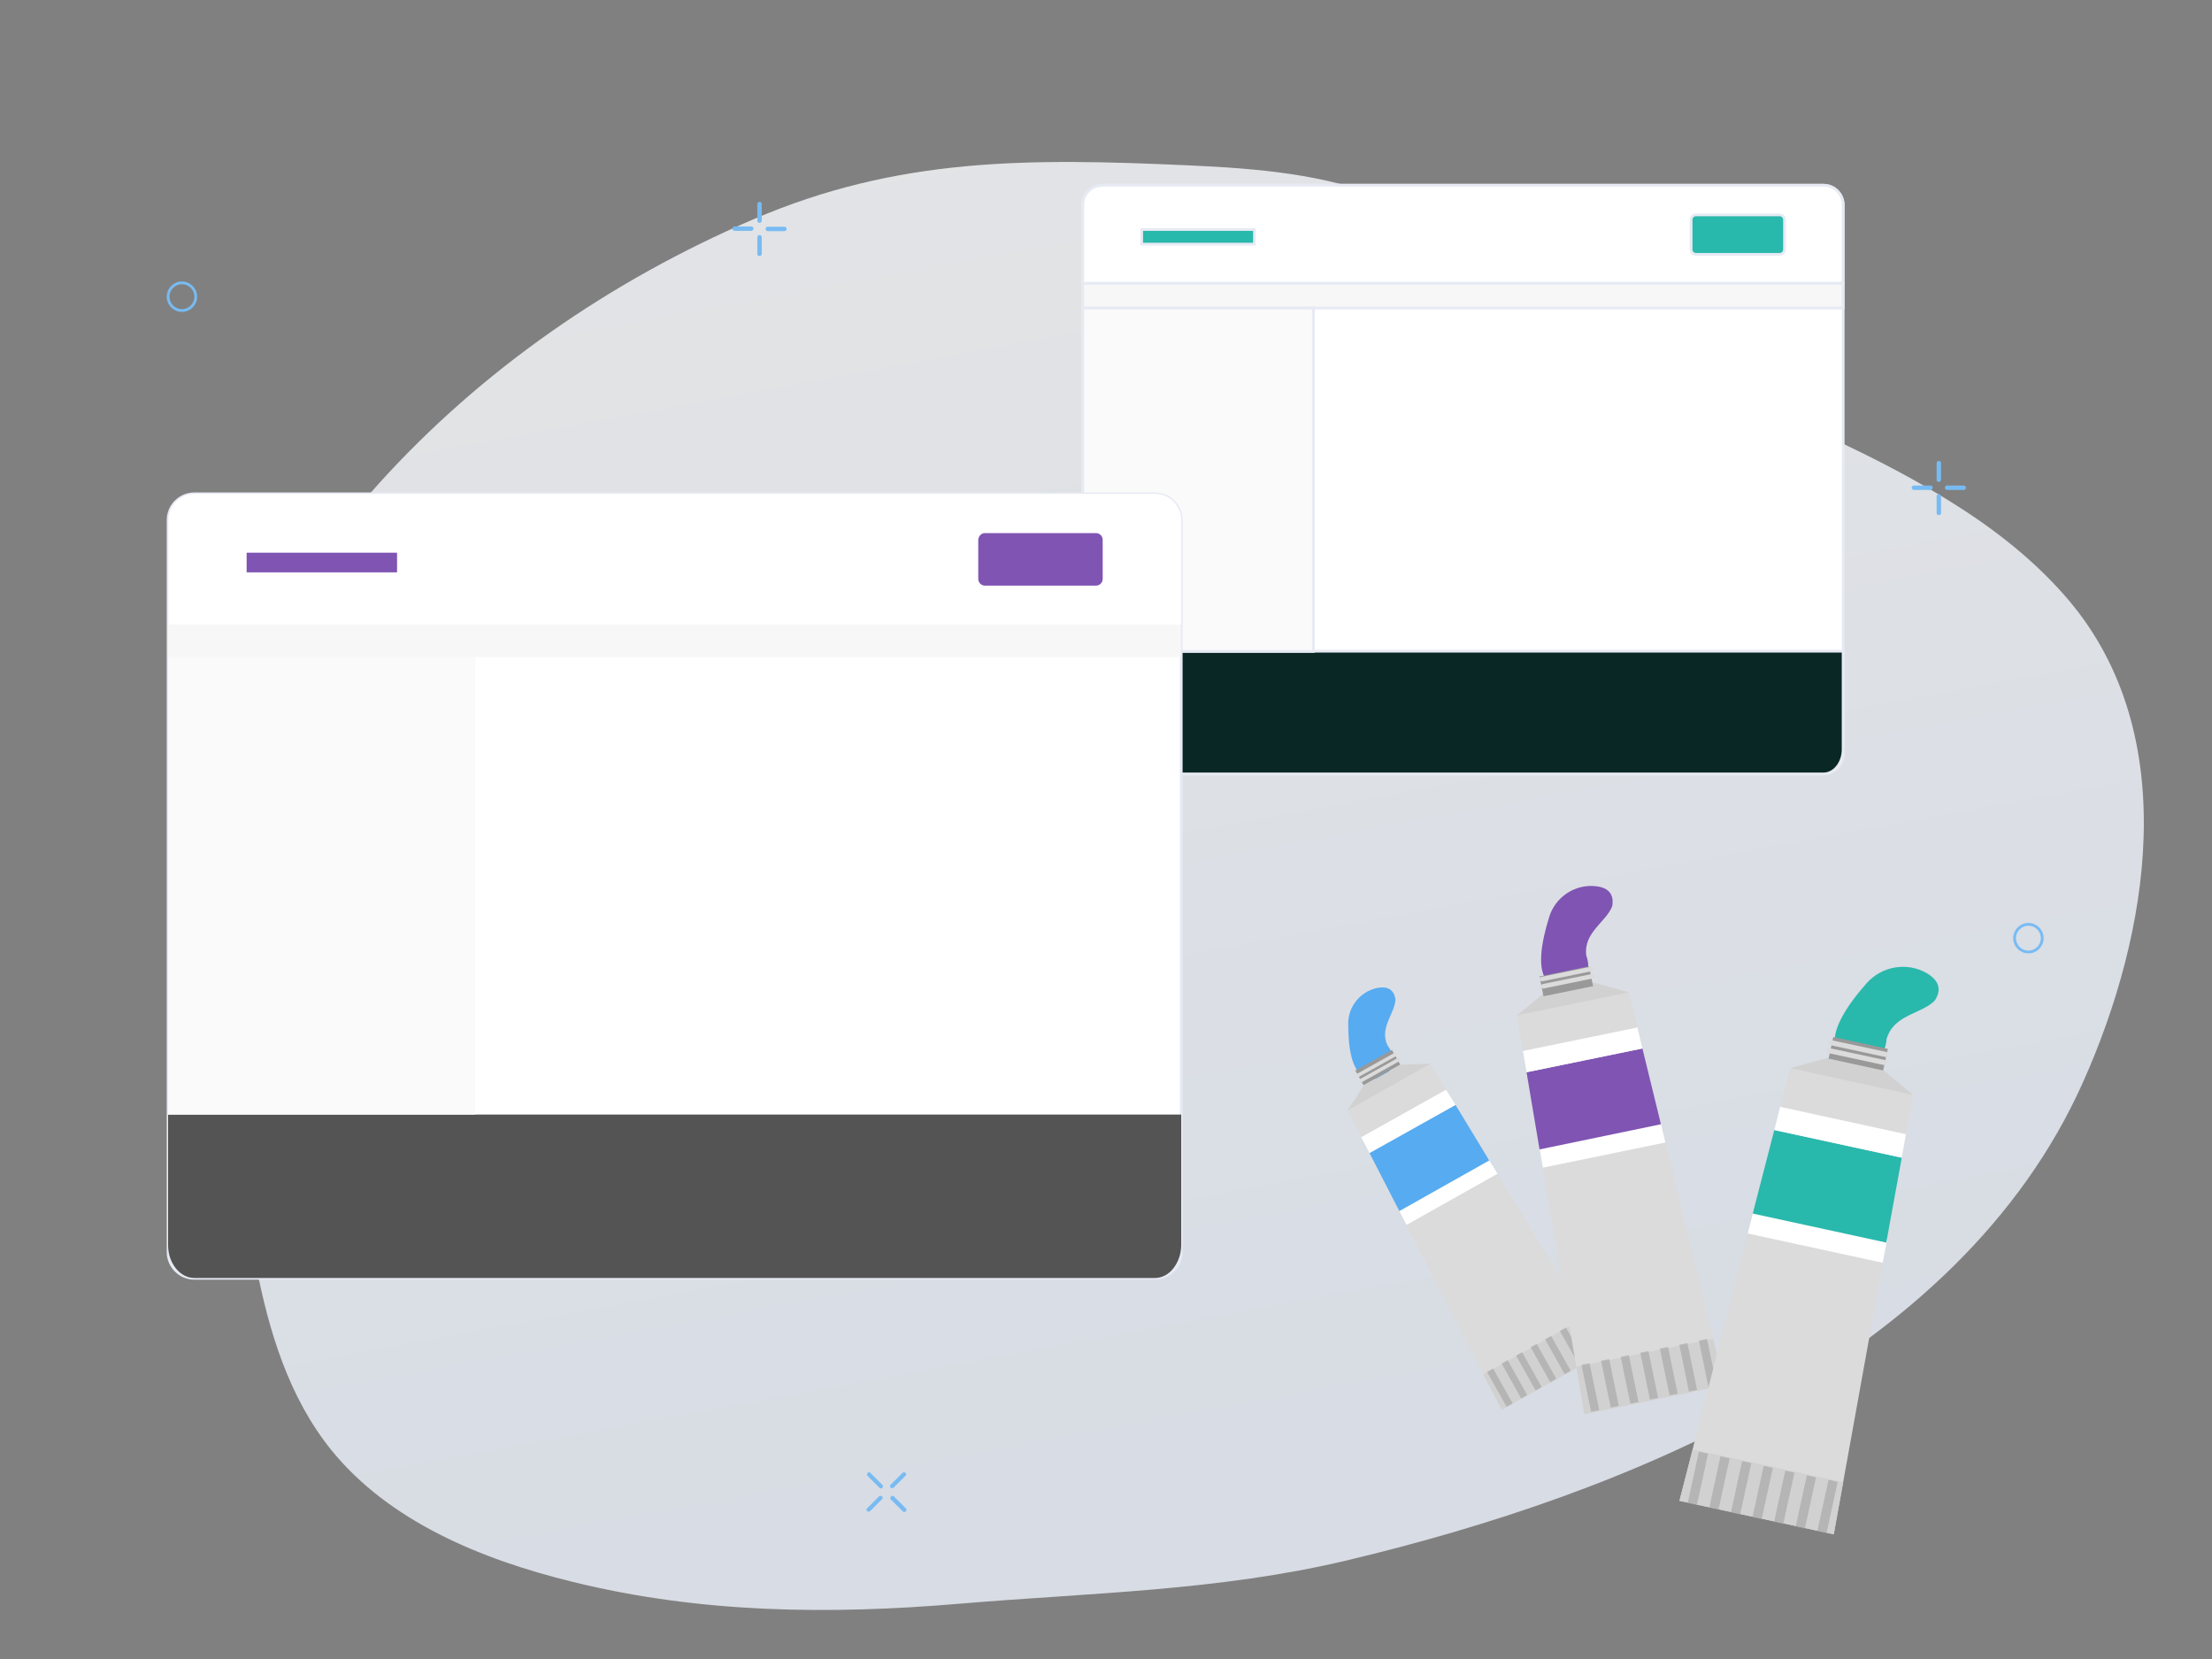
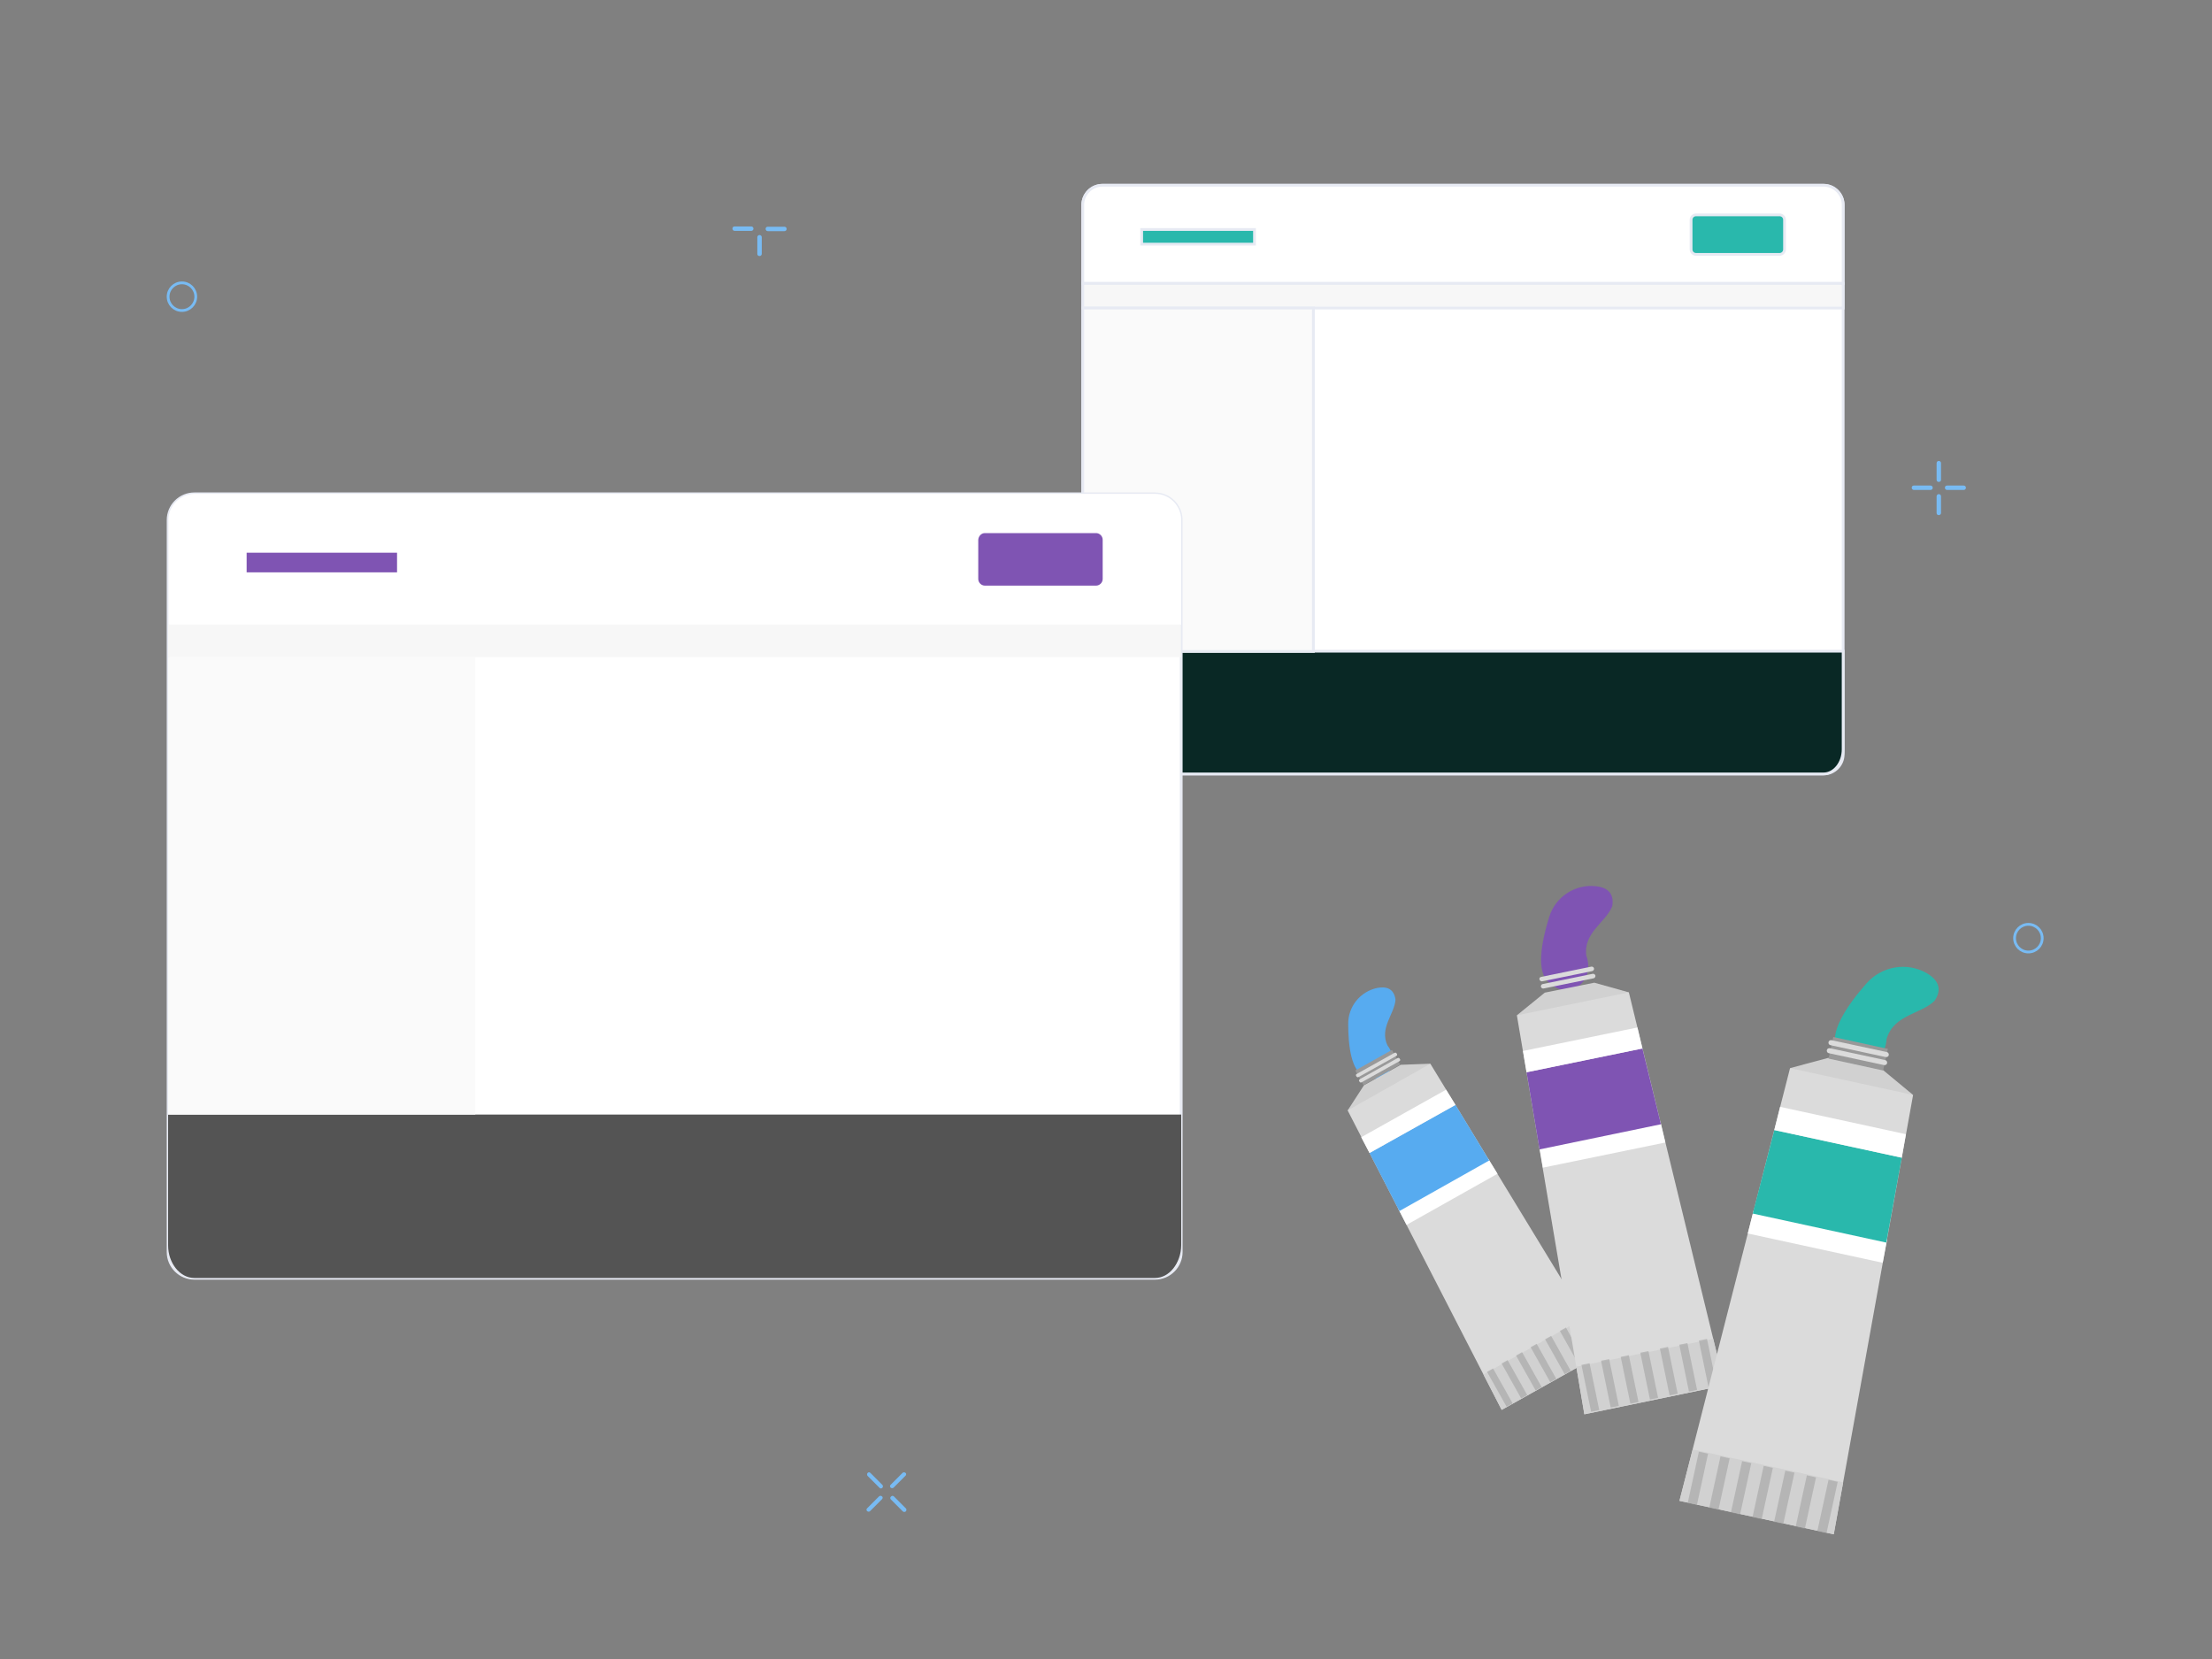
<svg xmlns="http://www.w3.org/2000/svg" xmlns:xlink="http://www.w3.org/1999/xlink" version="1.1" id="Layer_1" x="0px" y="0px" viewBox="0 0 800 600" style="enable-background:new 0 0 800 600;" xml:space="preserve">
  <rect x="0" y="0" width="800" height="600" fill="#808080" stroke="none" />
  <style type="text/css">
	.st0{opacity:0.8;fill:url(#SVGID_1_);}
	.st1{fill:none;stroke:#78BBF3;stroke-miterlimit:10;}
	.st2{fill:#78BBF3;}
	.st3{clip-path:url(#SVGID_00000039844961738833794410000009617616595703139762_);}
	.st4{fill:#FFFFFF;stroke:#E7EAF3;stroke-miterlimit:10;}
	.st5{clip-path:url(#SVGID_00000132784612355292015590000004045073020593199746_);}
	.st6{clip-path:url(#SVGID_00000116194554351106352420000000543823461559019161_);}
	.st7{fill:#092825;stroke:#E7EAF3;stroke-miterlimit:10;}
	.st8{clip-path:url(#SVGID_00000159446713400600000250000001075781482060167337_);}
	.st9{fill:#29B8AC;stroke:#E7EAF3;stroke-miterlimit:10;}
	.st10{clip-path:url(#SVGID_00000177481357623135099690000005405723923997069239_);}
	.st11{clip-path:url(#SVGID_00000142137381813321592810000009816356413856013224_);}
	.st12{fill:#F7F7F7;stroke:#E7EAF3;stroke-miterlimit:10;}
	.st13{clip-path:url(#SVGID_00000148630964880764586410000012946304330455097479_);}
	.st14{fill:#FAFAFA;stroke:#E7EAF3;stroke-miterlimit:10;}
	.st15{clip-path:url(#SVGID_00000009571487556795100150000006406246301817324964_);}
	.st16{clip-path:url(#SVGID_00000070096830942176600740000012628220339485070745_);}
	.st17{fill:#FFFFFF;}
	.st18{clip-path:url(#SVGID_00000086686506599567676600000009158201118418623394_);}
	.st19{fill:#545454;}
	.st20{clip-path:url(#SVGID_00000115503305861787870140000006249278413158144921_);}
	.st21{fill:#7F54B3;}
	.st22{clip-path:url(#SVGID_00000010303450741068303780000006854011183889425082_);}
	.st23{clip-path:url(#SVGID_00000101065432654161497340000014117107459123379094_);}
	.st24{fill:#F7F7F7;}
	.st25{clip-path:url(#SVGID_00000159467752503438482320000011595549732633126277_);}
	.st26{fill:#FAFAFA;}
	.st27{fill:#57ABF0;}
	.st28{fill:#21111D;}
	.st29{fill:#D1D1D1;}
	.st30{fill:#DBDBDB;}
	.st31{fill:#999999;}
	.st32{opacity:0.5;}
	.st33{fill:#29B8AC;}
</style>
  <linearGradient id="SVGID_1_" gradientUnits="userSpaceOnUse" x1="346.232" y1="-104.282" x2="460.153" y2="512.138">
    <stop offset="0" style="stop-color:#FFFFFF" />
    <stop offset="1" style="stop-color:#EDF3FD" />
  </linearGradient>
-   <path class="st0" d="M748.2,217.1c41.3,48.9,29.2,120.6,5.1,174.4c-45,100.6-165.8,148.9-266,172.8c-46.6,11.1-92.7,11.7-140.2,15.7  c-47.1,4-93.8,3.5-140-7.9c-33.1-8.1-66.4-21.9-87.3-47.7c-15.4-19.1-22.6-43.1-27.2-66.8c-11-57.7-21-137.9-6.4-195.3  c8.3-32.7,27.8-61.9,50.8-87.4c37.1-41.1,83.8-73.4,135.5-95.6c52.4-22.5,99.6-22.1,157.3-19.5c24.6,1.1,49.7,3.1,72.4,12.5  c21.7,9,39.9,24.1,59.5,36.7c46.2,29.5,101.2,44.9,147.3,74.7C725.2,194.1,738.2,205.3,748.2,217.1z" />
  <circle class="st1" cx="65.8" cy="107.3" r="5" />
  <g>
    <path class="st2" d="M271.7,83.5h-6c-0.4,0-0.8-0.3-0.8-0.8s0.3-0.8,0.8-0.8h6c0.4,0,0.8,0.3,0.8,0.8S272.1,83.5,271.7,83.5z" />
    <path class="st2" d="M283.7,83.6h-6c-0.4,0-0.8-0.3-0.8-0.8s0.3-0.8,0.8-0.8h6c0.4,0,0.8,0.3,0.8,0.8S284.1,83.6,283.7,83.6z" />
-     <path class="st2" d="M275.5,73.8v6c0,0.4-0.3,0.8-0.8,0.8s-0.8-0.3-0.8-0.8v-6c0-0.4,0.3-0.8,0.8-0.8S275.5,73.4,275.5,73.8z" />
    <path class="st2" d="M275.5,85.8v6c0,0.4-0.3,0.8-0.8,0.8s-0.8-0.3-0.8-0.8v-6c0-0.4,0.3-0.8,0.8-0.8S275.5,85.4,275.5,85.8z" />
  </g>
  <g>
    <path class="st2" d="M319,542.2l-4.3,4.3c-0.3,0.3-0.8,0.3-1.1,0c-0.3-0.3-0.3-0.7,0-1l4.3-4.3c0.3-0.3,0.8-0.3,1.1,0   C319.3,541.4,319.3,541.9,319,542.2C319,542.2,319,542.2,319,542.2z" />
    <path class="st2" d="M327.5,533.7l-4.3,4.3c-0.3,0.3-0.8,0.3-1.1,0c-0.3-0.3-0.3-0.7,0-1l4.3-4.3c0.3-0.3,0.8-0.3,1.1,0   C327.8,532.9,327.8,533.4,327.5,533.7C327.5,533.7,327.5,533.7,327.5,533.7z" />
    <path class="st2" d="M314.8,532.7l4.3,4.3c0.3,0.3,0.3,0.8,0,1.1c-0.3,0.3-0.8,0.3-1,0c0,0,0,0,0,0l-4.3-4.3   c-0.3-0.3-0.3-0.8,0-1.1C314,532.4,314.5,532.4,314.8,532.7z" />
    <path class="st2" d="M323.3,541.2l4.3,4.3c0.3,0.3,0.3,0.8,0,1.1s-0.8,0.3-1.1,0c0,0,0,0,0,0l-4.3-4.3c-0.3-0.3-0.3-0.8,0-1   c0,0,0,0,0,0C322.5,540.9,323,540.9,323.3,541.2z" />
  </g>
  <g>
    <path class="st2" d="M698.2,177.2h-6c-0.4,0-0.8-0.3-0.8-0.8s0.3-0.8,0.8-0.8h6c0.4,0,0.8,0.3,0.8,0.8S698.6,177.2,698.2,177.2z" />
    <path class="st2" d="M710.2,177.2h-6c-0.4,0-0.8-0.3-0.8-0.8s0.3-0.8,0.8-0.8h6c0.4,0,0.8,0.3,0.8,0.8S710.6,177.2,710.2,177.2z" />
    <path class="st2" d="M702,167.5v6c0,0.4-0.3,0.8-0.8,0.8s-0.8-0.3-0.8-0.8v-6c0-0.4,0.3-0.8,0.8-0.8S702,167.1,702,167.5z" />
    <path class="st2" d="M702,179.5v6c0,0.4-0.3,0.8-0.8,0.8s-0.8-0.3-0.8-0.8v-6c0-0.4,0.3-0.8,0.8-0.8S702,179.1,702,179.5z" />
  </g>
  <g>
    <g>
      <defs>
        <path id="SVGID_00000010274084809329686020000016245266487323305858_" d="M398.7,67h260.8c3.9,0,7.1,3.2,7.1,7.1v198.7     c0,3.9-3.2,7.1-7.1,7.1H398.7c-3.9,0-7.1-3.2-7.1-7.1V74.1C391.6,70.2,394.8,67,398.7,67z" />
      </defs>
      <clipPath id="SVGID_00000080180412193047560470000018181165731579837599_">
        <use xlink:href="#SVGID_00000010274084809329686020000016245266487323305858_" style="overflow:visible;" />
      </clipPath>
      <g style="clip-path:url(#SVGID_00000080180412193047560470000018181165731579837599_);">
        <rect x="382.8" y="58.2" class="st4" width="292.7" height="230.6" />
      </g>
      <use xlink:href="#SVGID_00000010274084809329686020000016245266487323305858_" style="overflow:visible;fill:none;stroke:#E7EAF3;stroke-miterlimit:10;" />
    </g>
    <g>
      <defs>
        <path id="SVGID_00000134226040217048246430000004849989670317633665_" d="M398.7,67h260.8c3.9,0,7.1,3.2,7.1,7.1v28.4h-275V74.1     C391.6,70.2,394.8,67,398.7,67z" />
      </defs>
      <clipPath id="SVGID_00000111166494229721117940000008436855485014207901_">
        <use xlink:href="#SVGID_00000134226040217048246430000004849989670317633665_" style="overflow:visible;" />
      </clipPath>
      <g style="clip-path:url(#SVGID_00000111166494229721117940000008436855485014207901_);">
        <rect x="382.8" y="58.2" class="st4" width="292.7" height="53.2" />
      </g>
      <use xlink:href="#SVGID_00000134226040217048246430000004849989670317633665_" style="overflow:visible;fill:none;stroke:#E7EAF3;stroke-miterlimit:10;" />
    </g>
    <g>
      <defs>
        <path id="SVGID_00000062891018027219992010000012831550367558277032_" d="M659.5,279.9H398.7c-3.9,0-7.1-4-7.1-8.9v-35.5h275V271     C666.6,275.9,663.4,279.9,659.5,279.9z" />
      </defs>
      <clipPath id="SVGID_00000183247738846986199860000011560846605593966015_">
        <use xlink:href="#SVGID_00000062891018027219992010000012831550367558277032_" style="overflow:visible;" />
      </clipPath>
      <g style="clip-path:url(#SVGID_00000183247738846986199860000011560846605593966015_);">
        <rect x="382.8" y="226.7" class="st7" width="292.7" height="62.1" />
      </g>
      <use xlink:href="#SVGID_00000062891018027219992010000012831550367558277032_" style="overflow:visible;fill:none;stroke:#E7EAF3;stroke-miterlimit:10;" />
    </g>
    <g>
      <defs>
        <rect id="SVGID_00000163784954145858363100000018346935651389150394_" x="412.9" y="83" width="40.8" height="5.3" />
      </defs>
      <clipPath id="SVGID_00000133515560432197527220000000516685446945949602_">
        <use xlink:href="#SVGID_00000163784954145858363100000018346935651389150394_" style="overflow:visible;" />
      </clipPath>
      <g style="clip-path:url(#SVGID_00000133515560432197527220000000516685446945949602_);">
        <rect x="404.1" y="74.1" class="st9" width="58.5" height="23.1" />
      </g>
      <use xlink:href="#SVGID_00000163784954145858363100000018346935651389150394_" style="overflow:visible;fill:none;stroke:#E7EAF3;stroke-miterlimit:10;" />
    </g>
    <g>
      <defs>
        <path id="SVGID_00000005250439623321906370000006838104926484497054_" d="M613.4,77.7h30.2c1,0,1.8,0.8,1.8,1.8v10.7     c0,1-0.8,1.8-1.8,1.8h-30.2c-1,0-1.8-0.8-1.8-1.8V79.5C611.6,78.5,612.4,77.7,613.4,77.7z" />
      </defs>
      <clipPath id="SVGID_00000023963045210747999560000014913706479066566542_">
        <use xlink:href="#SVGID_00000005250439623321906370000006838104926484497054_" style="overflow:visible;" />
      </clipPath>
      <g style="clip-path:url(#SVGID_00000023963045210747999560000014913706479066566542_);">
        <rect x="602.7" y="68.8" class="st9" width="51.4" height="31.9" />
      </g>
      <use xlink:href="#SVGID_00000005250439623321906370000006838104926484497054_" style="overflow:visible;fill:none;stroke:#E7EAF3;stroke-miterlimit:10;" />
    </g>
    <g>
      <defs>
        <rect id="SVGID_00000024701964213993836120000010009108750220379535_" x="391.6" y="102.5" width="275" height="8.9" />
      </defs>
      <clipPath id="SVGID_00000022530862042703080920000002471046124570563258_">
        <use xlink:href="#SVGID_00000024701964213993836120000010009108750220379535_" style="overflow:visible;" />
      </clipPath>
      <g style="clip-path:url(#SVGID_00000022530862042703080920000002471046124570563258_);">
        <rect x="382.8" y="93.6" class="st12" width="292.7" height="26.6" />
      </g>
      <use xlink:href="#SVGID_00000024701964213993836120000010009108750220379535_" style="overflow:visible;fill:none;stroke:#E7EAF3;stroke-miterlimit:10;" />
    </g>
    <g>
      <defs>
        <rect id="SVGID_00000102506679879646627500000000657141617260851093_" x="391.6" y="111.4" width="83.4" height="124.2" />
      </defs>
      <clipPath id="SVGID_00000060745915519528310050000004348850544304428216_">
        <use xlink:href="#SVGID_00000102506679879646627500000000657141617260851093_" style="overflow:visible;" />
      </clipPath>
      <g style="clip-path:url(#SVGID_00000060745915519528310050000004348850544304428216_);">
        <rect x="382.8" y="102.5" class="st14" width="101.1" height="141.9" />
      </g>
      <use xlink:href="#SVGID_00000102506679879646627500000000657141617260851093_" style="overflow:visible;fill:none;stroke:#E7EAF3;stroke-miterlimit:10;" />
    </g>
  </g>
  <g>
    <g>
      <defs>
        <path id="SVGID_00000117649959169458377720000012392112751080028850_" d="M70.3,178.6h347.4c5.2,0,9.5,4.2,9.5,9.5v264.7     c0,5.2-4.2,9.5-9.5,9.5H70.3c-5.2,0-9.5-4.2-9.5-9.5V188.1C60.8,182.9,65,178.6,70.3,178.6z" />
      </defs>
      <clipPath id="SVGID_00000078757760135791294920000008410841304085096872_">
        <use xlink:href="#SVGID_00000117649959169458377720000012392112751080028850_" style="overflow:visible;" />
      </clipPath>
      <g style="clip-path:url(#SVGID_00000078757760135791294920000008410841304085096872_);">
        <rect x="49" y="166.8" class="st4" width="390" height="307.2" />
      </g>
      <use xlink:href="#SVGID_00000117649959169458377720000012392112751080028850_" style="overflow:visible;fill:none;stroke:#E7EAF3;stroke-miterlimit:10;" />
    </g>
    <g>
      <defs>
        <path id="SVGID_00000093880879514135563840000008761971231858440363_" d="M70.3,178.6h347.4c5.2,0,9.5,4.2,9.5,9.5v0v37.8H60.9     v-37.8C60.9,182.9,65.1,178.7,70.3,178.6z" />
      </defs>
      <clipPath id="SVGID_00000067945550250169813920000011066258472526580366_">
        <use xlink:href="#SVGID_00000093880879514135563840000008761971231858440363_" style="overflow:visible;" />
      </clipPath>
      <g style="clip-path:url(#SVGID_00000067945550250169813920000011066258472526580366_);">
        <rect x="49" y="166.8" class="st17" width="390" height="70.9" />
      </g>
    </g>
    <g>
      <defs>
        <path id="SVGID_00000076595380602798956320000008051511421439070349_" d="M417.7,462.2H70.3c-5.2,0-9.5-5.3-9.5-11.8v-47.3h366.4     v47.3C427.1,456.9,422.9,462.2,417.7,462.2z" />
      </defs>
      <clipPath id="SVGID_00000046312347228836864550000012795597778995319720_">
        <use xlink:href="#SVGID_00000076595380602798956320000008051511421439070349_" style="overflow:visible;" />
      </clipPath>
      <g style="clip-path:url(#SVGID_00000046312347228836864550000012795597778995319720_);">
        <rect x="49" y="391.3" class="st19" width="390" height="82.7" />
      </g>
    </g>
    <g>
      <defs>
        <rect id="SVGID_00000006700226270818276710000013730463626651239079_" x="89.2" y="199.9" width="54.4" height="7.1" />
      </defs>
      <clipPath id="SVGID_00000139295954178413760090000016589299846696169119_">
        <use xlink:href="#SVGID_00000006700226270818276710000013730463626651239079_" style="overflow:visible;" />
      </clipPath>
      <g style="clip-path:url(#SVGID_00000139295954178413760090000016589299846696169119_);">
        <rect x="77.4" y="188.1" class="st21" width="78" height="30.7" />
      </g>
    </g>
    <g>
      <defs>
        <path id="SVGID_00000069388886109923715960000006259985269367592863_" d="M356.2,192.8h40.2c1.3,0,2.4,1.1,2.4,2.4v14.2     c0,1.3-1.1,2.4-2.4,2.4h-40.2c-1.3,0-2.4-1.1-2.4-2.4v-14.2C353.9,193.9,354.9,192.8,356.2,192.8z" />
      </defs>
      <clipPath id="SVGID_00000095303872586366237570000017763362480803869108_">
        <use xlink:href="#SVGID_00000069388886109923715960000006259985269367592863_" style="overflow:visible;" />
      </clipPath>
      <g style="clip-path:url(#SVGID_00000095303872586366237570000017763362480803869108_);">
        <rect x="342.1" y="181" class="st21" width="68.5" height="42.5" />
      </g>
    </g>
    <g>
      <defs>
        <rect id="SVGID_00000044171703270247334260000007588907265949973684_" x="60.8" y="225.9" width="366.3" height="11.8" />
      </defs>
      <clipPath id="SVGID_00000026152530542447494200000017584671191154527398_">
        <use xlink:href="#SVGID_00000044171703270247334260000007588907265949973684_" style="overflow:visible;" />
      </clipPath>
      <g style="clip-path:url(#SVGID_00000026152530542447494200000017584671191154527398_);">
        <rect x="49" y="214.1" class="st24" width="390" height="35.5" />
      </g>
    </g>
    <g>
      <defs>
        <rect id="SVGID_00000005983038795557271480000017586281886567050883_" x="60.8" y="237.7" width="111.1" height="165.4" />
      </defs>
      <clipPath id="SVGID_00000054944645443825344940000012699389197171589779_">
        <use xlink:href="#SVGID_00000005983038795557271480000017586281886567050883_" style="overflow:visible;" />
      </clipPath>
      <g style="clip-path:url(#SVGID_00000054944645443825344940000012699389197171589779_);">
        <rect x="49" y="225.9" class="st26" width="134.7" height="189.1" />
      </g>
    </g>
  </g>
  <g>
    <path class="st27" d="M493.6,389.3c-4.9-1.7-6-11.1-6-18.9c-0.1-6.3,4.3-11.8,10.5-13.1c3.2-0.6,6,0.1,6.6,4.2   c-0.3,5.2-5.9,10.2-2.9,16.6C506.8,384.5,501.2,392.9,493.6,389.3z" />
    <path class="st28" d="M535.9,480.1c2-1.3,4-2.3,6.2-3.1l-0.1-0.4c-2.2,0.8-4.4,1.9-6.4,3.2L535.9,480.1z" />
    <polygon class="st29" points="487.4,401.6 493.3,392.5 506.6,385.1 517.3,384.7 504.9,401.4  " />
    <polygon class="st30" points="517.3,384.7 487.4,401.6 543.1,509.9 580.7,488.8  " />
    <rect x="490.8" y="383.2" transform="matrix(0.872 -0.489 0.489 0.872 -125.201 293.003)" class="st31" width="15.2" height="6.1" />
    <path class="st30" d="M490.7,388.4l13.6-7.6c0.3-0.2,0.7-0.1,0.8,0.2l0.1,0.1c0.2,0.3,0.1,0.7-0.2,0.8l-13.6,7.6   c-0.3,0.2-0.7,0.1-0.8-0.2l-0.1-0.1C490.3,388.9,490.4,388.5,490.7,388.4z" />
    <polygon class="st29" points="536.5,497.1 543.1,509.9 580.7,488.8 573.2,476.5  " />
    <polygon class="st17" points="508.7,443 541.6,424.5 538.2,419 505.7,437.2  " />
    <polygon class="st27" points="506.1,438 538.6,419.7 526.4,399.6 495.3,417  " />
    <polygon class="st17" points="495.3,417 526.4,399.6 523,394.1 492.3,411.3  " />
    <g class="st32">
      <rect x="541.3" y="494.8" transform="matrix(0.872 -0.489 0.489 0.872 -176.17 329.365)" class="st31" width="2.5" height="14.5" />
    </g>
    <g class="st32">
      <rect x="546.6" y="491.8" transform="matrix(0.872 -0.489 0.489 0.872 -174.057 331.561)" class="st31" width="2.5" height="14.5" />
    </g>
    <g class="st32">
      <rect x="551.8" y="488.9" transform="matrix(0.872 -0.489 0.489 0.872 -171.942 333.756)" class="st31" width="2.5" height="14.5" />
    </g>
    <g class="st32">
      <rect x="557.1" y="485.9" transform="matrix(0.872 -0.489 0.489 0.872 -169.823 335.955)" class="st31" width="2.5" height="14.5" />
    </g>
    <g class="st32">
      <rect x="562.3" y="483" transform="matrix(0.872 -0.489 0.489 0.872 -167.71 338.151)" class="st31" width="2.5" height="14.5" />
    </g>
    <g class="st32">
      <rect x="567.7" y="479.9" transform="matrix(0.872 -0.489 0.489 0.872 -165.553 340.482)" class="st31" width="2.5" height="14.5" />
    </g>
    <g class="st32">
      <rect x="572.9" y="476.9" transform="matrix(0.872 -0.489 0.489 0.872 -163.439 342.677)" class="st31" width="2.5" height="14.5" />
    </g>
    <path class="st30" d="M491.8,390.3l13.6-7.6c0.3-0.2,0.7-0.1,0.8,0.2l0.1,0.1c0.2,0.3,0.1,0.7-0.2,0.8l-13.6,7.6   c-0.3,0.2-0.7,0.1-0.8-0.2l-0.1-0.1C491.4,390.9,491.5,390.5,491.8,390.3z" />
    <path class="st21" d="M560.3,355.4c-4.9-3.7-2.8-14.9,0-23.8c2.2-7.2,9.3-11.9,16.8-11.1c3.9,0.4,6.8,2.3,6,7.2   c-2.2,5.8-10.5,9.5-9.4,17.9C577.1,354.8,567.6,362.3,560.3,355.4z" />
    <path class="st28" d="M575.7,474.8c2.7-0.7,5.5-1.2,8.3-1.3V473c-2.9,0.1-5.7,0.6-8.4,1.3L575.7,474.8z" />
    <polygon class="st29" points="548.6,367.2 558.7,359 576.6,355.4 589.1,358.9 568.8,373.4  " />
    <polygon class="st30" points="589.1,358.9 548.6,367.2 573,511.5 623.7,501  " />
-     <rect x="557.2" y="351.2" transform="matrix(0.98 -0.2 0.2 0.98 -59.523 120.416)" class="st31" width="18.3" height="7.3" />
    <path class="st30" d="M557.4,353.3l18.1-3.7c0.4-0.1,0.9,0.2,1,0.6v0c0.1,0.4-0.2,0.9-0.6,1l-18.1,3.7c-0.4,0.1-0.9-0.2-1-0.6v0   C556.6,353.8,556.9,353.4,557.4,353.3z" />
    <polygon class="st29" points="570.1,494.3 573,511.5 623.7,501 619.6,484.2  " />
    <polygon class="st17" points="558,422.3 602.3,413.2 600.5,405.6 556.7,414.7  " />
    <polygon class="st21" points="556.8,415.7 600.7,406.6 594,379.2 552.1,387.8  " />
    <polygon class="st17" points="552.1,387.8 594,379.2 592.2,371.6 550.8,380.1  " />
    <g class="st32">
      <rect x="573.8" y="493.5" transform="matrix(0.979 -0.202 0.202 0.979 -89.484 126.402)" class="st31" width="3" height="17.3" />
    </g>
    <g class="st32">
      <rect x="580.9" y="492" transform="matrix(0.979 -0.202 0.202 0.979 -89.044 127.803)" class="st31" width="3" height="17.3" />
    </g>
    <g class="st32">
      <rect x="588" y="490.6" transform="matrix(0.979 -0.202 0.202 0.979 -88.602 129.204)" class="st31" width="3" height="17.3" />
    </g>
    <g class="st32">
      <rect x="595.1" y="489.1" transform="matrix(0.979 -0.202 0.202 0.979 -88.162 130.606)" class="st31" width="3" height="17.3" />
    </g>
    <g class="st32">
      <rect x="602.2" y="487.6" transform="matrix(0.979 -0.202 0.202 0.979 -87.722 132.007)" class="st31" width="3" height="17.3" />
    </g>
    <g class="st32">
      <rect x="609.2" y="486.2" transform="matrix(0.979 -0.202 0.202 0.979 -87.282 133.407)" class="st31" width="3" height="17.3" />
    </g>
    <g class="st32">
      <rect x="616.3" y="484.7" transform="matrix(0.979 -0.202 0.202 0.979 -86.84 134.808)" class="st31" width="3" height="17.3" />
    </g>
    <path class="st30" d="M557.9,355.9l18.1-3.7c0.4-0.1,0.9,0.2,1,0.6l0,0c0.1,0.4-0.2,0.9-0.6,1l-18.1,3.7c-0.4,0.1-0.9-0.2-1-0.6   l0,0C557.2,356.4,557.5,356,557.9,355.9z" />
    <path class="st33" d="M664.4,379.7c-3.3-6,3.8-16.3,10.6-24c5.5-6.3,14.7-7.9,21.9-3.7c3.7,2.2,5.8,5.4,2.8,9.9   c-4.8,4.9-14.8,4.9-17.4,13.9C681.6,386.5,668.7,389.9,664.4,379.7z" />
    <path class="st28" d="M626.5,507c3.1,0.5,6.1,1.3,8.9,2.4l0.2-0.5c-2.9-1.2-6-2-9.1-2.4L626.5,507z" />
    <polygon class="st29" points="647.4,386.3 661.2,382.6 680.9,386.9 691.9,396 664.9,401.5  " />
    <polygon class="st30" points="691.9,396 647.4,386.3 607.4,542.8 663.2,554.9  " />
    <rect x="667.8" y="370.8" transform="matrix(0.213 -0.977 0.977 0.213 156.816 956.317)" class="st31" width="8" height="20.2" />
    <path class="st30" d="M662.4,376.2l20,4.3c0.5,0.1,0.8,0.6,0.7,1.1v0c-0.1,0.5-0.6,0.8-1.1,0.7l-20-4.3c-0.5-0.1-0.8-0.6-0.7-1.1v0   C661.4,376.4,661.9,376.1,662.4,376.2z" />
    <polygon class="st29" points="612.2,524.2 607.4,542.8 663.2,554.9 666.6,536.1  " />
    <polygon class="st17" points="632.1,446.1 680.9,456.7 682.5,448.3 634.2,437.8  " />
    <polygon class="st33" points="633.9,438.9 682.2,449.4 687.8,418.7 641.7,408.7  " />
    <polygon class="st17" points="641.7,408.7 687.8,418.7 689.3,410.2 643.8,400.3  " />
    <g class="st32">
      <rect x="604.3" y="532.8" transform="matrix(0.213 -0.977 0.977 0.213 -38.903 1020.593)" class="st31" width="19.1" height="3.4" />
    </g>
    <g class="st32">
      <rect x="612.1" y="534.5" transform="matrix(0.213 -0.977 0.977 0.213 -34.418 1029.553)" class="st31" width="19.1" height="3.4" />
    </g>
    <g class="st32">
      <rect x="619.9" y="536.2" transform="matrix(0.213 -0.977 0.977 0.213 -29.92 1038.532)" class="st31" width="19.1" height="3.4" />
    </g>
    <g class="st32">
      <rect x="627.7" y="537.9" transform="matrix(0.213 -0.977 0.977 0.213 -25.439 1047.506)" class="st31" width="19.1" height="3.4" />
    </g>
    <g class="st32">
      <rect x="635.5" y="539.6" transform="matrix(0.213 -0.977 0.977 0.213 -20.948 1056.476)" class="st31" width="19.1" height="3.4" />
    </g>
    <g class="st32">
      <rect x="643.3" y="541.3" transform="matrix(0.213 -0.977 0.977 0.213 -16.469 1065.451)" class="st31" width="19.1" height="3.4" />
    </g>
    <g class="st32">
      <rect x="651.2" y="543" transform="matrix(0.213 -0.977 0.977 0.213 -11.977 1074.42)" class="st31" width="19.1" height="3.4" />
    </g>
    <path class="st30" d="M661.8,379.1l20,4.3c0.5,0.1,0.8,0.6,0.7,1.1v0c-0.1,0.5-0.6,0.8-1.1,0.7l-20-4.3c-0.5-0.1-0.8-0.6-0.7-1.1v0   C660.8,379.3,661.3,379,661.8,379.1z" />
  </g>
  <circle class="st1" cx="733.6" cy="339.3" r="5" />
</svg>